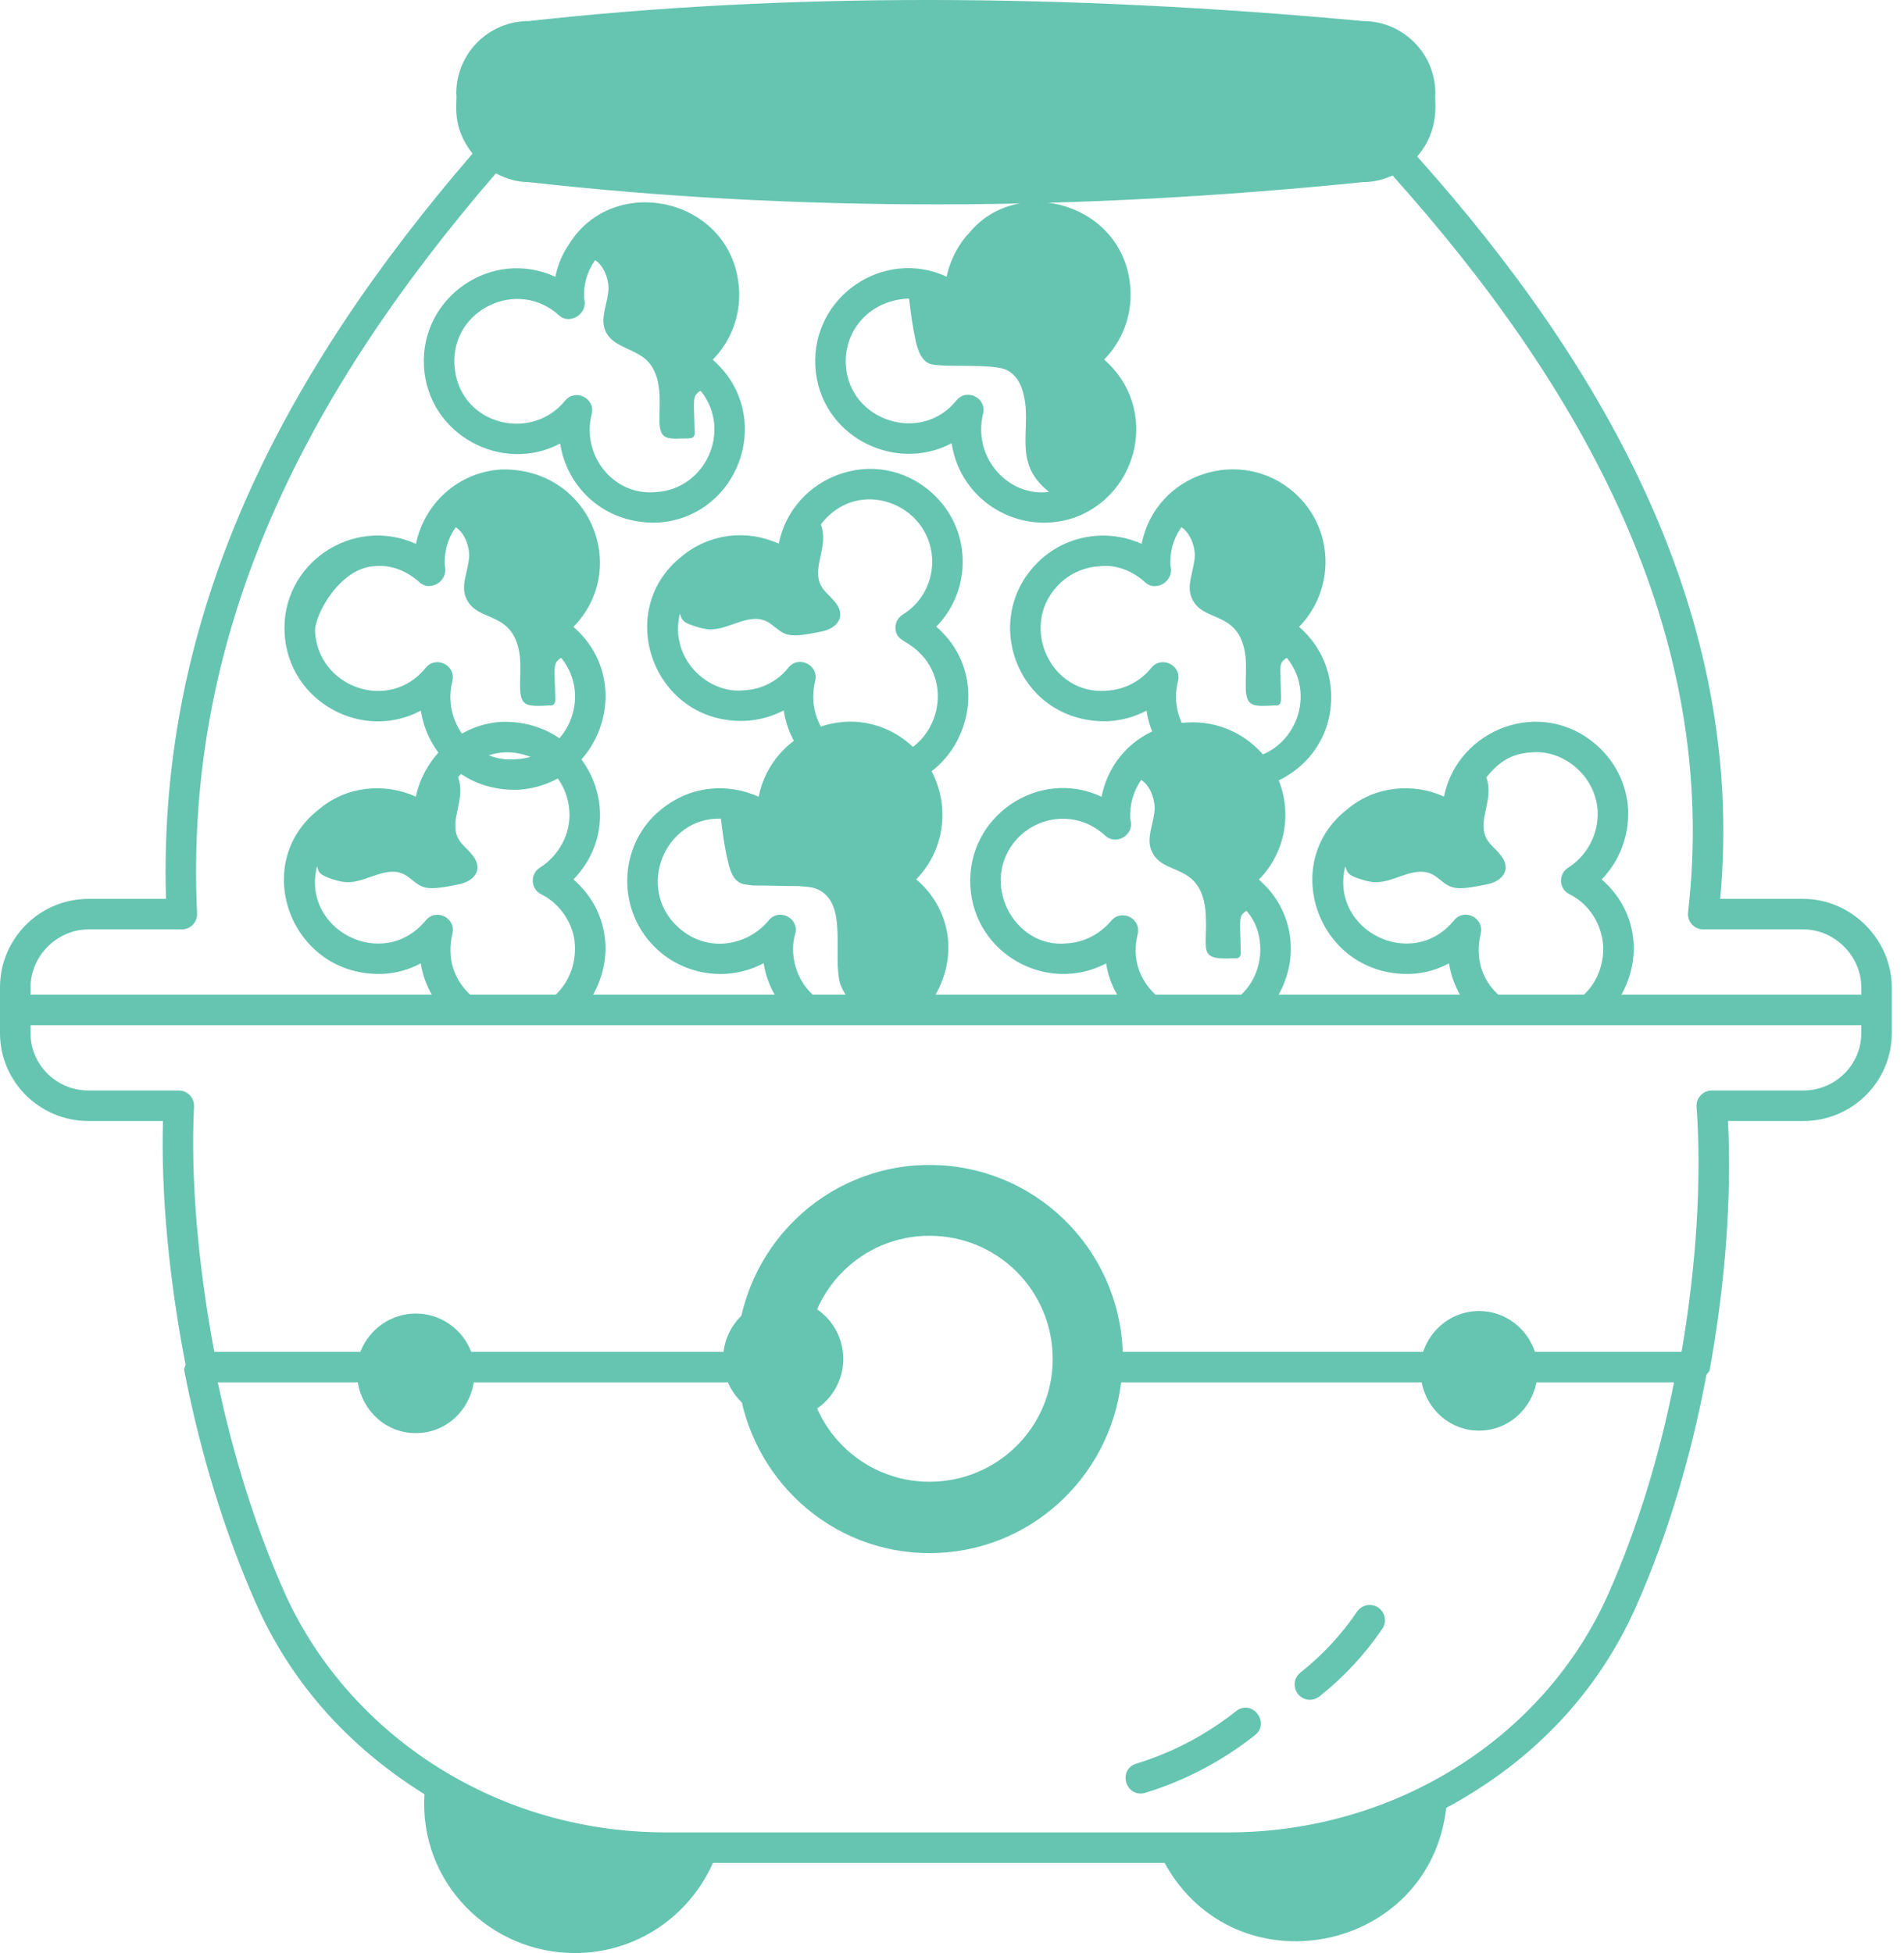
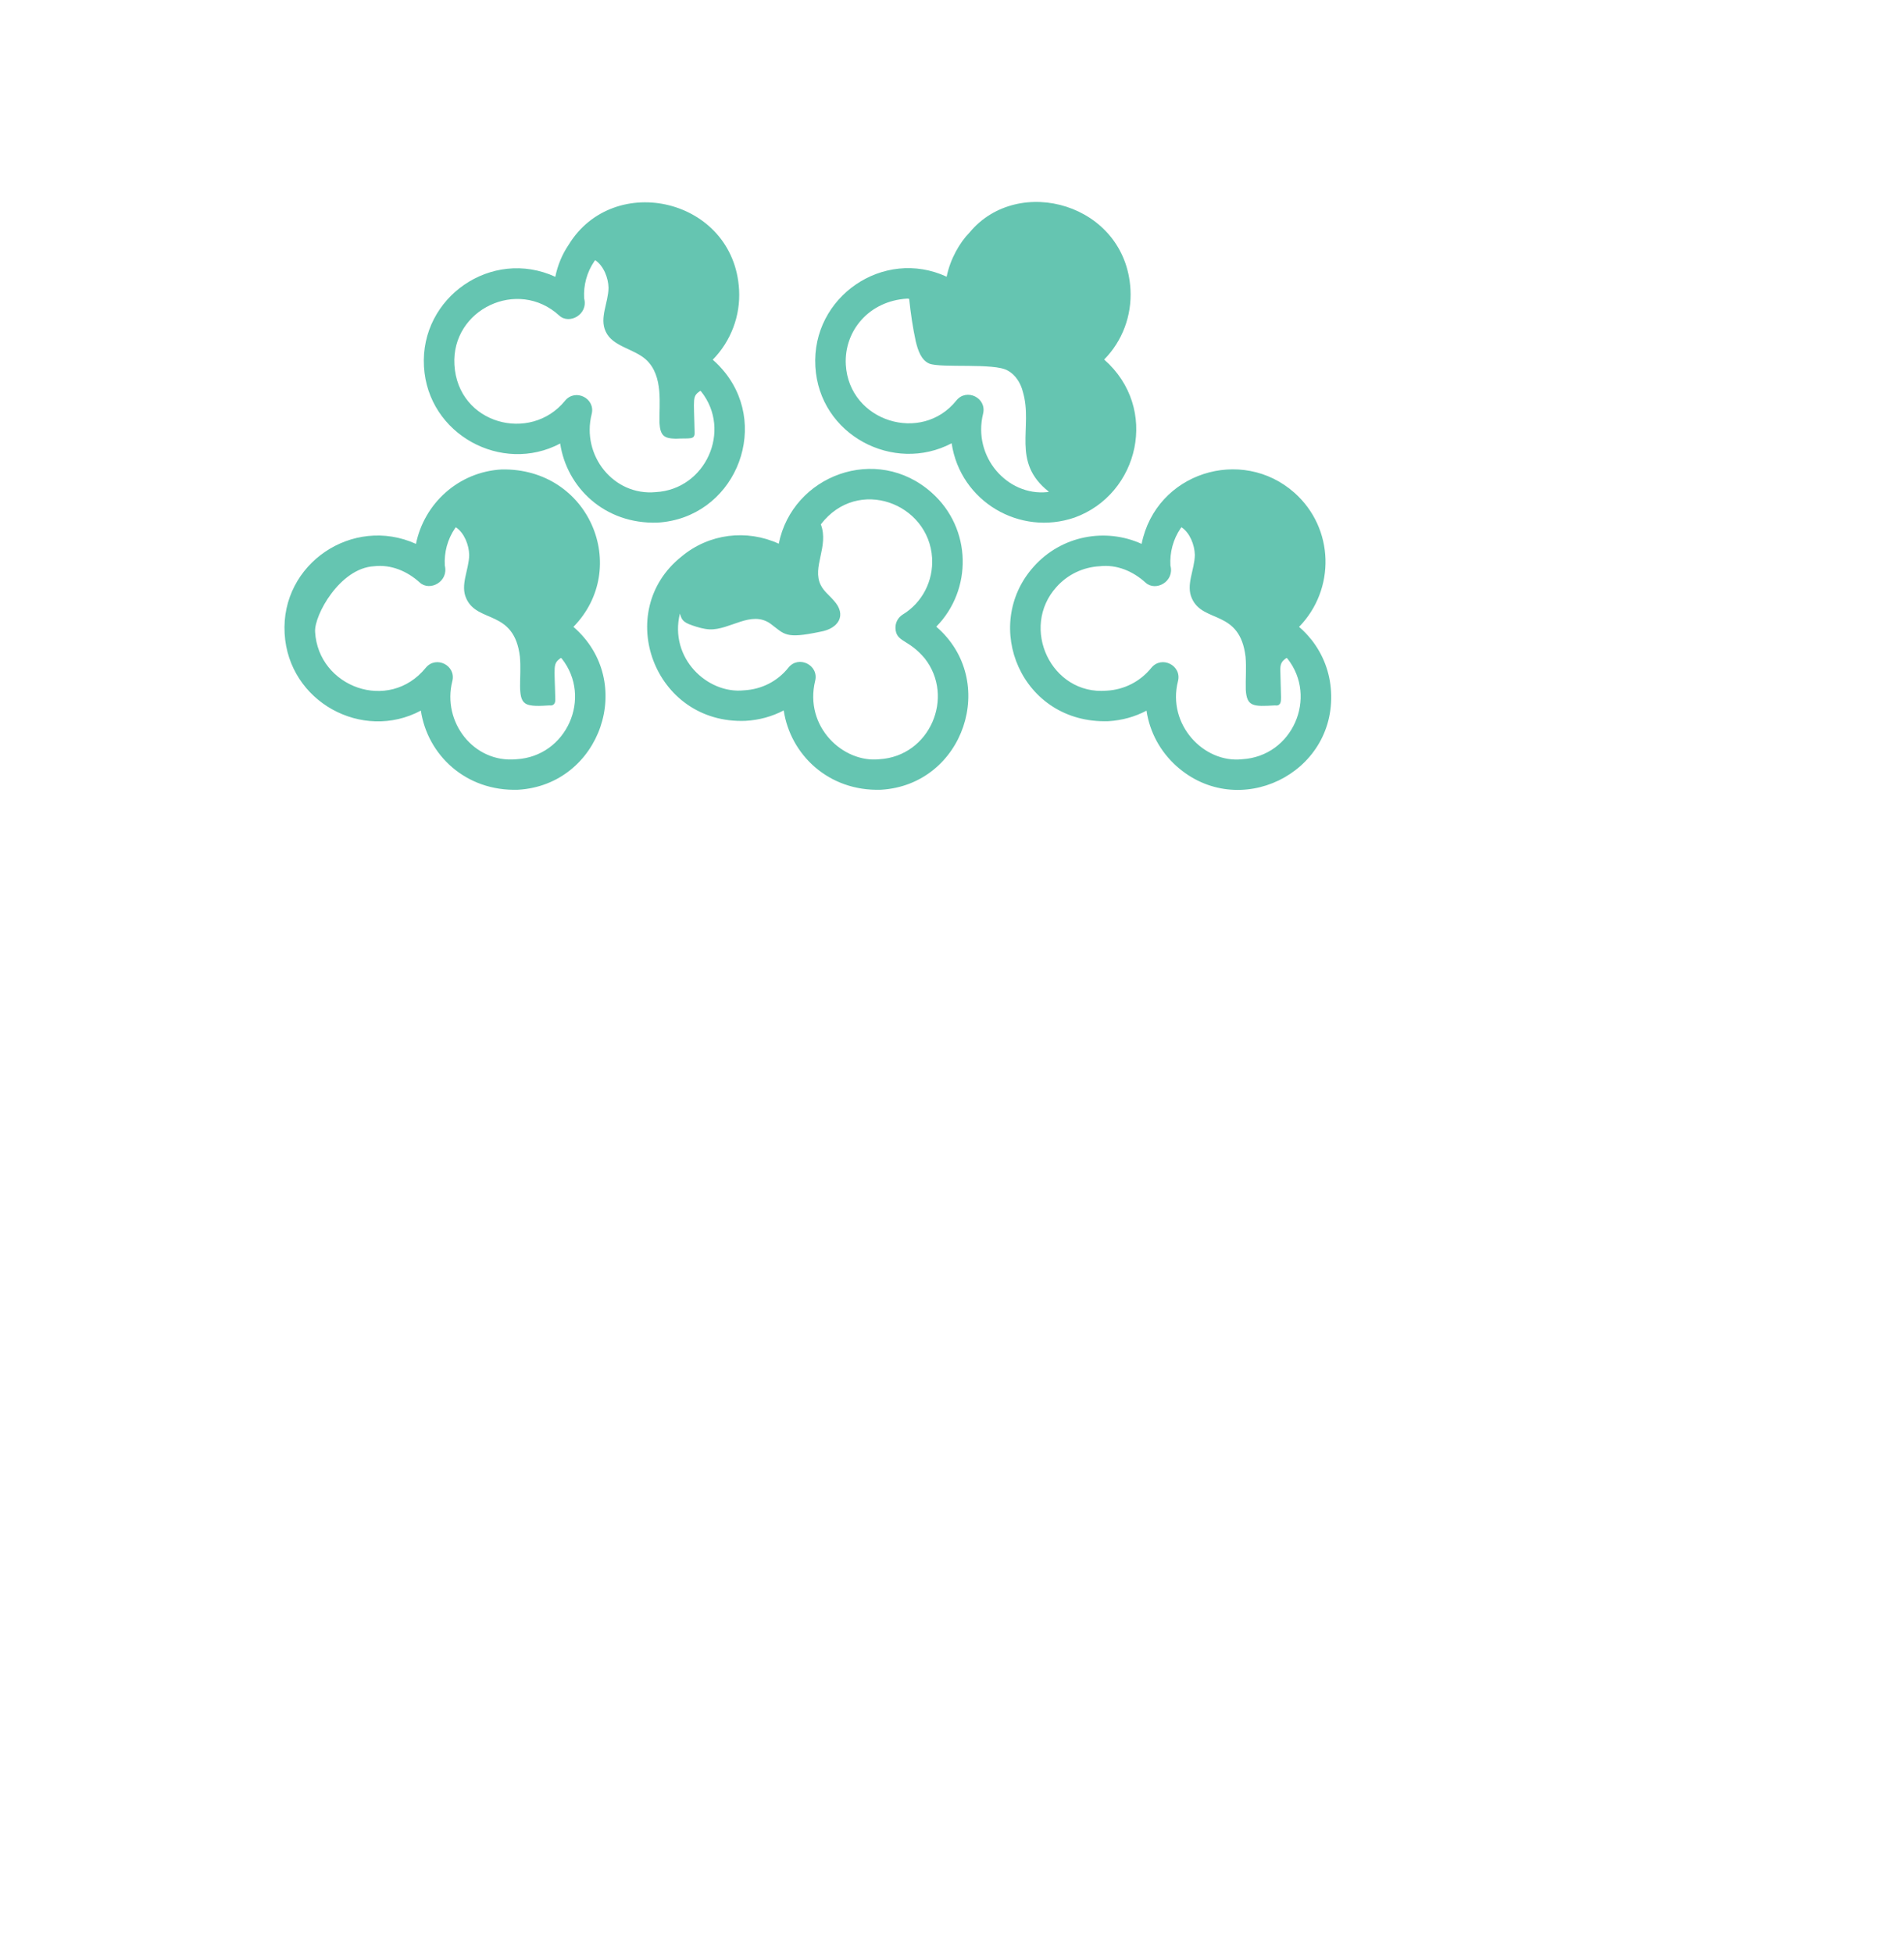
<svg xmlns="http://www.w3.org/2000/svg" width="78" height="80" viewBox="0 0 78 80" fill="none">
  <path d="M17.241 29.107C17.511 30.911 19.069 32.421 21.227 32.349C24.602 32.152 26.077 27.913 23.491 25.677C25.846 23.264 24.15 19.162 20.551 19.229C18.776 19.328 17.375 20.629 17.041 22.278C14.447 21.104 11.495 23.096 11.66 25.95C11.819 28.748 14.847 30.387 17.241 29.107ZM15.32 23.194C16.016 23.113 16.681 23.392 17.201 23.865C17.611 24.236 18.387 23.825 18.222 23.165C18.191 22.625 18.333 22.093 18.637 21.643C18.647 21.626 18.663 21.614 18.674 21.597C19.02 21.826 19.211 22.322 19.221 22.726C19.215 23.34 18.841 23.961 19.104 24.519C19.563 25.539 21.069 24.952 21.299 26.904C21.373 27.744 21.174 28.562 21.503 28.801C21.697 28.955 22.178 28.913 22.503 28.894C22.684 28.92 22.758 28.81 22.748 28.635C22.721 27.265 22.633 27.191 22.98 26.948C22.99 26.959 23.005 26.964 23.014 26.976C24.275 28.57 23.218 30.981 21.156 31.099C19.403 31.268 18.106 29.569 18.53 27.903C18.697 27.261 17.864 26.837 17.441 27.354C15.933 29.206 13.038 28.153 12.908 25.879C12.869 25.201 13.92 23.274 15.32 23.194ZM42.351 23.206C40.181 25.621 41.841 29.658 45.409 29.541C45.966 29.507 46.494 29.361 46.968 29.109C47.099 29.986 47.53 30.784 48.201 31.385C50.722 33.635 54.721 31.71 54.528 28.328C54.485 27.547 54.206 26.812 53.722 26.199L53.718 26.197C53.566 26.006 53.399 25.831 53.218 25.677C54.713 24.144 54.671 21.645 53.028 20.183C50.871 18.27 47.359 19.35 46.768 22.278C45.296 21.61 43.495 21.929 42.351 23.206ZM46.929 23.865C47.344 24.246 48.124 23.822 47.948 23.165C47.918 22.625 48.059 22.093 48.363 21.643C48.374 21.626 48.39 21.613 48.401 21.596C48.747 21.826 48.938 22.322 48.948 22.726C48.942 23.34 48.568 23.961 48.831 24.519C49.29 25.539 50.796 24.952 51.026 26.904C51.065 27.351 51.023 27.804 51.035 28.253C51.075 28.954 51.354 28.944 52.23 28.894C52.299 28.904 52.367 28.9 52.406 28.857C52.518 28.756 52.474 28.637 52.452 27.518C52.432 27.17 52.517 27.082 52.707 26.948C52.717 26.961 52.733 26.965 52.743 26.978C53.992 28.558 52.957 30.98 50.883 31.099C49.313 31.27 47.806 29.675 48.257 27.903C48.424 27.259 47.59 26.838 47.167 27.354C46.709 27.918 46.059 28.25 45.337 28.291C43.065 28.484 41.771 25.713 43.282 24.041C43.737 23.533 44.364 23.233 45.047 23.194C45.742 23.113 46.409 23.392 46.929 23.865ZM27.918 22.798C25.109 25.032 26.776 29.673 30.542 29.527C31.104 29.495 31.632 29.349 32.106 29.099C32.374 30.901 33.937 32.421 36.09 32.349C39.488 32.151 40.926 27.879 38.355 25.669C39.835 24.168 39.827 21.654 38.164 20.176C35.91 18.175 32.465 19.465 31.903 22.271C30.592 21.67 29.046 21.853 27.918 22.798ZM38.185 22.859C38.238 23.802 37.777 24.688 36.984 25.171C36.791 25.291 36.676 25.503 36.684 25.728C36.706 26.312 37.201 26.157 37.881 26.966C39.127 28.548 38.093 30.98 36.02 31.099C34.538 31.255 32.936 29.768 33.395 27.884C33.551 27.238 32.712 26.83 32.299 27.347C31.852 27.906 31.205 28.238 30.473 28.277C28.978 28.433 27.406 26.957 27.853 25.131C27.923 25.363 27.957 25.481 28.358 25.616C28.594 25.698 28.83 25.766 29.063 25.78C29.91 25.814 30.763 24.988 31.558 25.543C32.153 25.984 32.151 26.183 33.609 25.876C34.339 25.753 34.716 25.199 34.15 24.591C33.974 24.382 33.747 24.218 33.623 23.966C33.253 23.227 33.967 22.384 33.627 21.478C35.141 19.502 38.055 20.616 38.185 22.859Z" fill="#65C5B1" />
  <path d="M22.949 18.167C23.215 19.955 24.757 21.478 26.935 21.407C30.028 21.227 31.577 17.617 29.702 15.259L29.7 15.257C29.547 15.066 29.38 14.891 29.199 14.734C29.938 13.98 30.34 12.942 30.277 11.863C30.066 8.126 25.147 6.997 23.295 10.027C23.029 10.418 22.844 10.867 22.749 11.338C20.141 10.141 17.205 12.177 17.368 15.013C17.526 17.798 20.561 19.432 22.949 18.167ZM22.909 12.925C23.321 13.308 24.107 12.882 23.93 12.222C23.899 11.685 24.041 11.153 24.346 10.704C24.356 10.686 24.372 10.674 24.383 10.657C24.729 10.886 24.92 11.382 24.929 11.785C24.923 12.399 24.549 13.021 24.813 13.579C25.094 14.203 25.971 14.276 26.474 14.739C27.189 15.405 26.997 16.583 27.016 17.312C27.047 17.857 27.213 17.958 27.681 17.97C28.255 17.937 28.476 18.038 28.456 17.694C28.428 16.287 28.349 16.245 28.688 16.008C28.698 16.021 28.714 16.026 28.725 16.038C29.993 17.633 28.907 20.046 26.864 20.157C25.134 20.321 23.812 18.653 24.238 16.963C24.405 16.321 23.572 15.897 23.148 16.414C21.73 18.157 18.753 17.376 18.616 14.94C18.487 12.67 21.215 11.371 22.909 12.925ZM38.985 18.157C39.342 20.542 41.776 21.972 44.024 21.199C46.659 20.246 47.507 16.725 45.234 14.727C45.973 13.978 46.373 12.938 46.311 11.849C46.111 8.339 41.708 7.116 39.719 9.524C39.311 9.939 38.925 10.616 38.781 11.334C36.194 10.137 33.24 12.157 33.402 15.013C33.562 17.823 36.612 19.408 38.985 18.157ZM37.167 12.232C37.174 12.232 37.182 12.232 37.189 12.232C37.208 12.232 37.225 12.242 37.245 12.243C37.306 12.822 37.391 13.411 37.516 13.986C37.605 14.349 37.736 14.751 38.072 14.895C38.561 15.085 40.731 14.855 41.279 15.177C41.602 15.349 41.813 15.692 41.901 16.041C42.338 17.513 41.401 18.912 42.97 20.143C42.945 20.145 42.925 20.156 42.899 20.157C41.274 20.322 39.837 18.721 40.274 16.944C40.431 16.297 39.596 15.887 39.179 16.404C37.754 18.188 34.785 17.267 34.65 14.942C34.572 13.559 35.599 12.321 37.167 12.232Z" fill="#65C5B1" />
-   <path d="M6.801 36.819H3.625C1.626 36.819 0 38.445 0 40.445C0 40.697 0 42.572 0 42.32C0 44.305 1.626 45.918 3.625 45.918H6.676C6.592 48.87 6.919 52.376 7.601 55.899C7.587 55.974 7.53 56.039 7.545 56.116C8.201 59.507 9.214 62.806 10.475 65.652C11.845 68.765 14.119 71.455 17.388 73.493C17.166 77.148 20.098 80 23.552 80C26.07 80 28.242 78.487 29.206 76.307H47.709C50.614 81.586 58.562 80.017 59.248 74.052C62.987 72.041 65.552 69.142 67.043 65.762C68.301 62.919 69.286 59.656 69.905 56.314C69.952 56.244 70.024 56.194 70.04 56.106C70.683 52.591 70.946 49.002 70.79 45.918H73.876C75.874 45.918 77.5 44.305 77.5 42.32C77.5 42.068 77.5 40.193 77.5 40.445C77.5 38.48 75.84 36.819 73.876 36.819H70.469C71.545 25.248 65.774 15.04 58.057 6.41C59.025 5.286 58.756 4.15 58.802 3.831C58.802 2.188 57.477 0.863 55.834 0.863C43.623 -0.27 32.177 -0.306 21.658 0.863C20.015 0.863 18.691 2.188 18.691 3.831C18.745 4.224 18.464 5.153 19.357 6.294C11.665 15.21 6.446 25.051 6.801 36.819ZM65.901 65.257C63.272 71.21 57.113 75.057 50.31 75.057H27.288C20.084 75.057 14.115 70.819 11.619 65.147C10.487 62.593 9.561 59.659 8.922 56.622H14.659C14.843 57.792 15.812 58.703 17.034 58.703C18.257 58.703 19.226 57.792 19.41 56.622H30.247C30.723 60.546 34.027 63.618 38.075 63.618C42.147 63.618 45.453 60.546 45.929 56.622H58.236C58.462 57.741 59.405 58.6 60.59 58.6C61.776 58.6 62.719 57.741 62.945 56.622H68.579C67.974 59.681 67.053 62.652 65.901 65.257ZM33.05 55.669C33.05 52.868 35.3 50.618 38.075 50.618C40.875 50.618 43.125 52.868 43.125 55.669C43.125 58.444 40.875 60.694 38.075 60.694C35.3 60.694 33.05 58.444 33.05 55.669ZM76.25 42.32C76.25 43.614 75.184 44.668 73.876 44.668H70.126C69.768 44.668 69.476 44.974 69.502 45.337C69.718 48.32 69.492 51.862 68.888 55.372H62.883C62.554 54.406 61.667 53.701 60.59 53.701C59.514 53.701 58.627 54.406 58.298 55.372H45.996C45.837 51.113 42.374 47.718 38.075 47.718C33.802 47.718 30.339 51.113 30.18 55.372H19.306C18.95 54.458 18.074 53.804 17.034 53.804C15.995 53.804 15.119 54.458 14.763 55.372H8.778C8.105 51.78 7.803 48.229 7.949 45.325C7.968 44.956 7.67 44.668 7.325 44.668H3.625C2.316 44.668 1.25 43.614 1.25 42.32V41.993C9.265 41.993 67.33 41.993 76.25 41.993V42.32ZM18.535 38.235C18.686 37.589 17.857 37.194 17.443 37.698C15.706 39.815 12.328 38.105 12.987 35.481C13.017 35.583 13.036 35.692 13.114 35.761C13.31 35.961 13.918 36.119 14.199 36.136C15.047 36.17 15.9 35.344 16.695 35.899C17.29 36.34 17.288 36.539 18.746 36.232C19.475 36.109 19.853 35.556 19.287 34.947C19.111 34.739 18.884 34.574 18.76 34.322C18.391 33.585 19.101 32.745 18.765 31.84C20.41 29.823 23.201 31.047 23.326 33.233C23.385 34.134 22.909 35.04 22.117 35.542C21.704 35.8 21.736 36.416 22.173 36.631C22.993 37.035 23.52 37.907 23.551 38.719L23.552 38.724C23.588 39.505 23.303 40.23 22.766 40.743H19.26C18.582 40.102 18.3 39.245 18.535 38.235ZM32.572 38.277C32.774 37.62 31.922 37.175 31.491 37.698C30.662 38.716 29.014 39.083 27.799 37.996C26.012 36.393 27.241 33.46 29.532 33.534C29.605 34.12 29.679 34.707 29.825 35.294C30.045 36.319 30.477 36.206 30.85 36.269C31.475 36.269 32.075 36.294 32.7 36.294C33.001 36.319 33.325 36.319 33.575 36.468C34.737 37.094 34.089 39.155 34.425 40.319C34.481 40.467 34.559 40.605 34.636 40.743H33.297C32.552 40.076 32.354 38.987 32.572 38.277ZM46.606 38.272C46.768 37.636 45.957 37.207 45.524 37.713C45.048 38.277 44.397 38.606 43.69 38.643C41.53 38.856 40.101 36.119 41.639 34.39C42.531 33.391 44.148 33.187 45.278 34.229C45.755 34.662 46.513 34.162 46.3 33.548C46.279 32.956 46.417 32.435 46.75 31.945C47.101 32.171 47.293 32.675 47.303 33.082C47.297 33.696 46.923 34.318 47.186 34.875C47.645 35.895 49.151 35.308 49.381 37.26C49.524 38.899 48.943 39.344 50.585 39.25C50.766 39.276 50.84 39.166 50.83 38.991C50.802 37.577 50.724 37.543 51.06 37.307C51.071 37.321 51.087 37.332 51.097 37.347C51.42 37.727 51.606 38.223 51.626 38.743L51.627 38.748C51.663 39.524 51.374 40.254 50.847 40.743H47.335C46.677 40.124 46.361 39.253 46.606 38.272ZM60.659 38.233C60.806 37.591 59.982 37.187 59.565 37.698C57.852 39.806 54.454 38.121 55.111 35.484C55.18 35.718 55.218 35.837 55.617 35.972C55.854 36.054 56.089 36.122 56.322 36.136C57.169 36.17 58.022 35.344 58.818 35.899C59.415 36.342 59.411 36.539 60.868 36.232C61.598 36.109 61.975 35.556 61.409 34.947C61.234 34.739 61.006 34.574 60.883 34.322C60.513 33.585 61.222 32.748 60.888 31.842C61.347 31.278 61.843 30.869 62.736 30.818C64.037 30.696 65.368 31.767 65.45 33.221C65.491 34.156 65.027 35.044 64.241 35.542C63.828 35.802 63.863 36.416 64.298 36.631C65.095 37.023 65.607 37.83 65.676 38.731C65.71 39.512 65.426 40.232 64.891 40.743H61.379C60.728 40.145 60.418 39.277 60.659 38.233ZM20.314 7.101C20.722 7.312 21.166 7.46 21.658 7.46C32.732 8.705 44.151 8.646 55.834 7.46C56.27 7.46 56.677 7.356 57.049 7.189C64.776 15.82 70.487 25.905 69.154 37.371C69.112 37.751 69.409 38.069 69.775 38.069H73.876C75.162 38.069 76.25 39.158 76.25 40.445V40.743H66.424C67.336 39.103 66.977 37.195 65.616 36.023C66.343 35.269 66.746 34.236 66.699 33.157C66.642 32.144 66.188 31.211 65.421 30.533C63.148 28.513 59.708 29.857 59.155 32.63C57.907 32.059 56.325 32.184 55.192 33.15C52.346 35.356 54.019 40.023 57.809 39.893C58.361 39.864 58.887 39.715 59.361 39.461C59.429 39.919 59.587 40.349 59.809 40.743H52.382C53.3 39.079 52.904 37.166 51.571 36.031C53.088 34.494 53.007 31.982 51.384 30.545C49.236 28.64 45.714 29.698 45.127 32.635C42.559 31.43 39.587 33.433 39.752 36.304C39.91 39.088 42.907 40.728 45.314 39.463C45.382 39.917 45.539 40.347 45.765 40.743H38.327C39.28 39.06 38.889 37.169 37.534 36.019C39.038 34.48 38.954 31.986 37.336 30.535C35.083 28.51 31.632 29.846 31.079 32.635C29.812 32.07 28.313 32.162 27.085 33.155C25.317 34.573 25.194 37.336 26.964 38.926C28.067 39.916 29.785 40.247 31.285 39.454C31.352 39.915 31.513 40.348 31.734 40.743H24.299C25.212 39.103 24.857 37.2 23.491 36.023C25.889 33.546 24.076 29.455 20.537 29.568C18.712 29.682 17.358 31.085 17.037 32.632C15.773 32.056 14.194 32.187 13.068 33.15C10.2 35.37 11.909 40.022 15.684 39.893C16.237 39.864 16.763 39.715 17.239 39.461C17.307 39.915 17.463 40.346 17.689 40.743H1.25V40.445C1.25 39.158 2.338 38.069 3.625 38.069H7.45C7.805 38.069 8.092 37.773 8.074 37.415C7.519 25.749 12.621 16.013 20.314 7.101Z" fill="#65C5B1" />
-   <path d="M50.636 70.091C49.415 71.058 48.042 71.781 46.551 72.24C45.772 72.482 46.112 73.662 46.92 73.436C48.558 72.931 50.069 72.135 51.412 71.073C52.057 70.562 51.291 69.578 50.636 70.091ZM55.595 66.014C54.951 66.961 54.171 67.801 53.274 68.509C52.81 68.877 53.073 69.625 53.662 69.625C53.799 69.625 53.935 69.581 54.05 69.491C55.046 68.702 55.914 67.769 56.628 66.717C56.822 66.432 56.749 66.043 56.463 65.848C56.181 65.658 55.791 65.726 55.595 66.014ZM34.545 55.662C34.545 54.303 33.444 53.202 32.085 53.202C30.726 53.202 29.625 54.303 29.625 55.662C29.625 57.021 30.726 58.122 32.085 58.122C33.444 58.122 34.545 57.021 34.545 55.662Z" fill="#65C5B1" />
</svg>